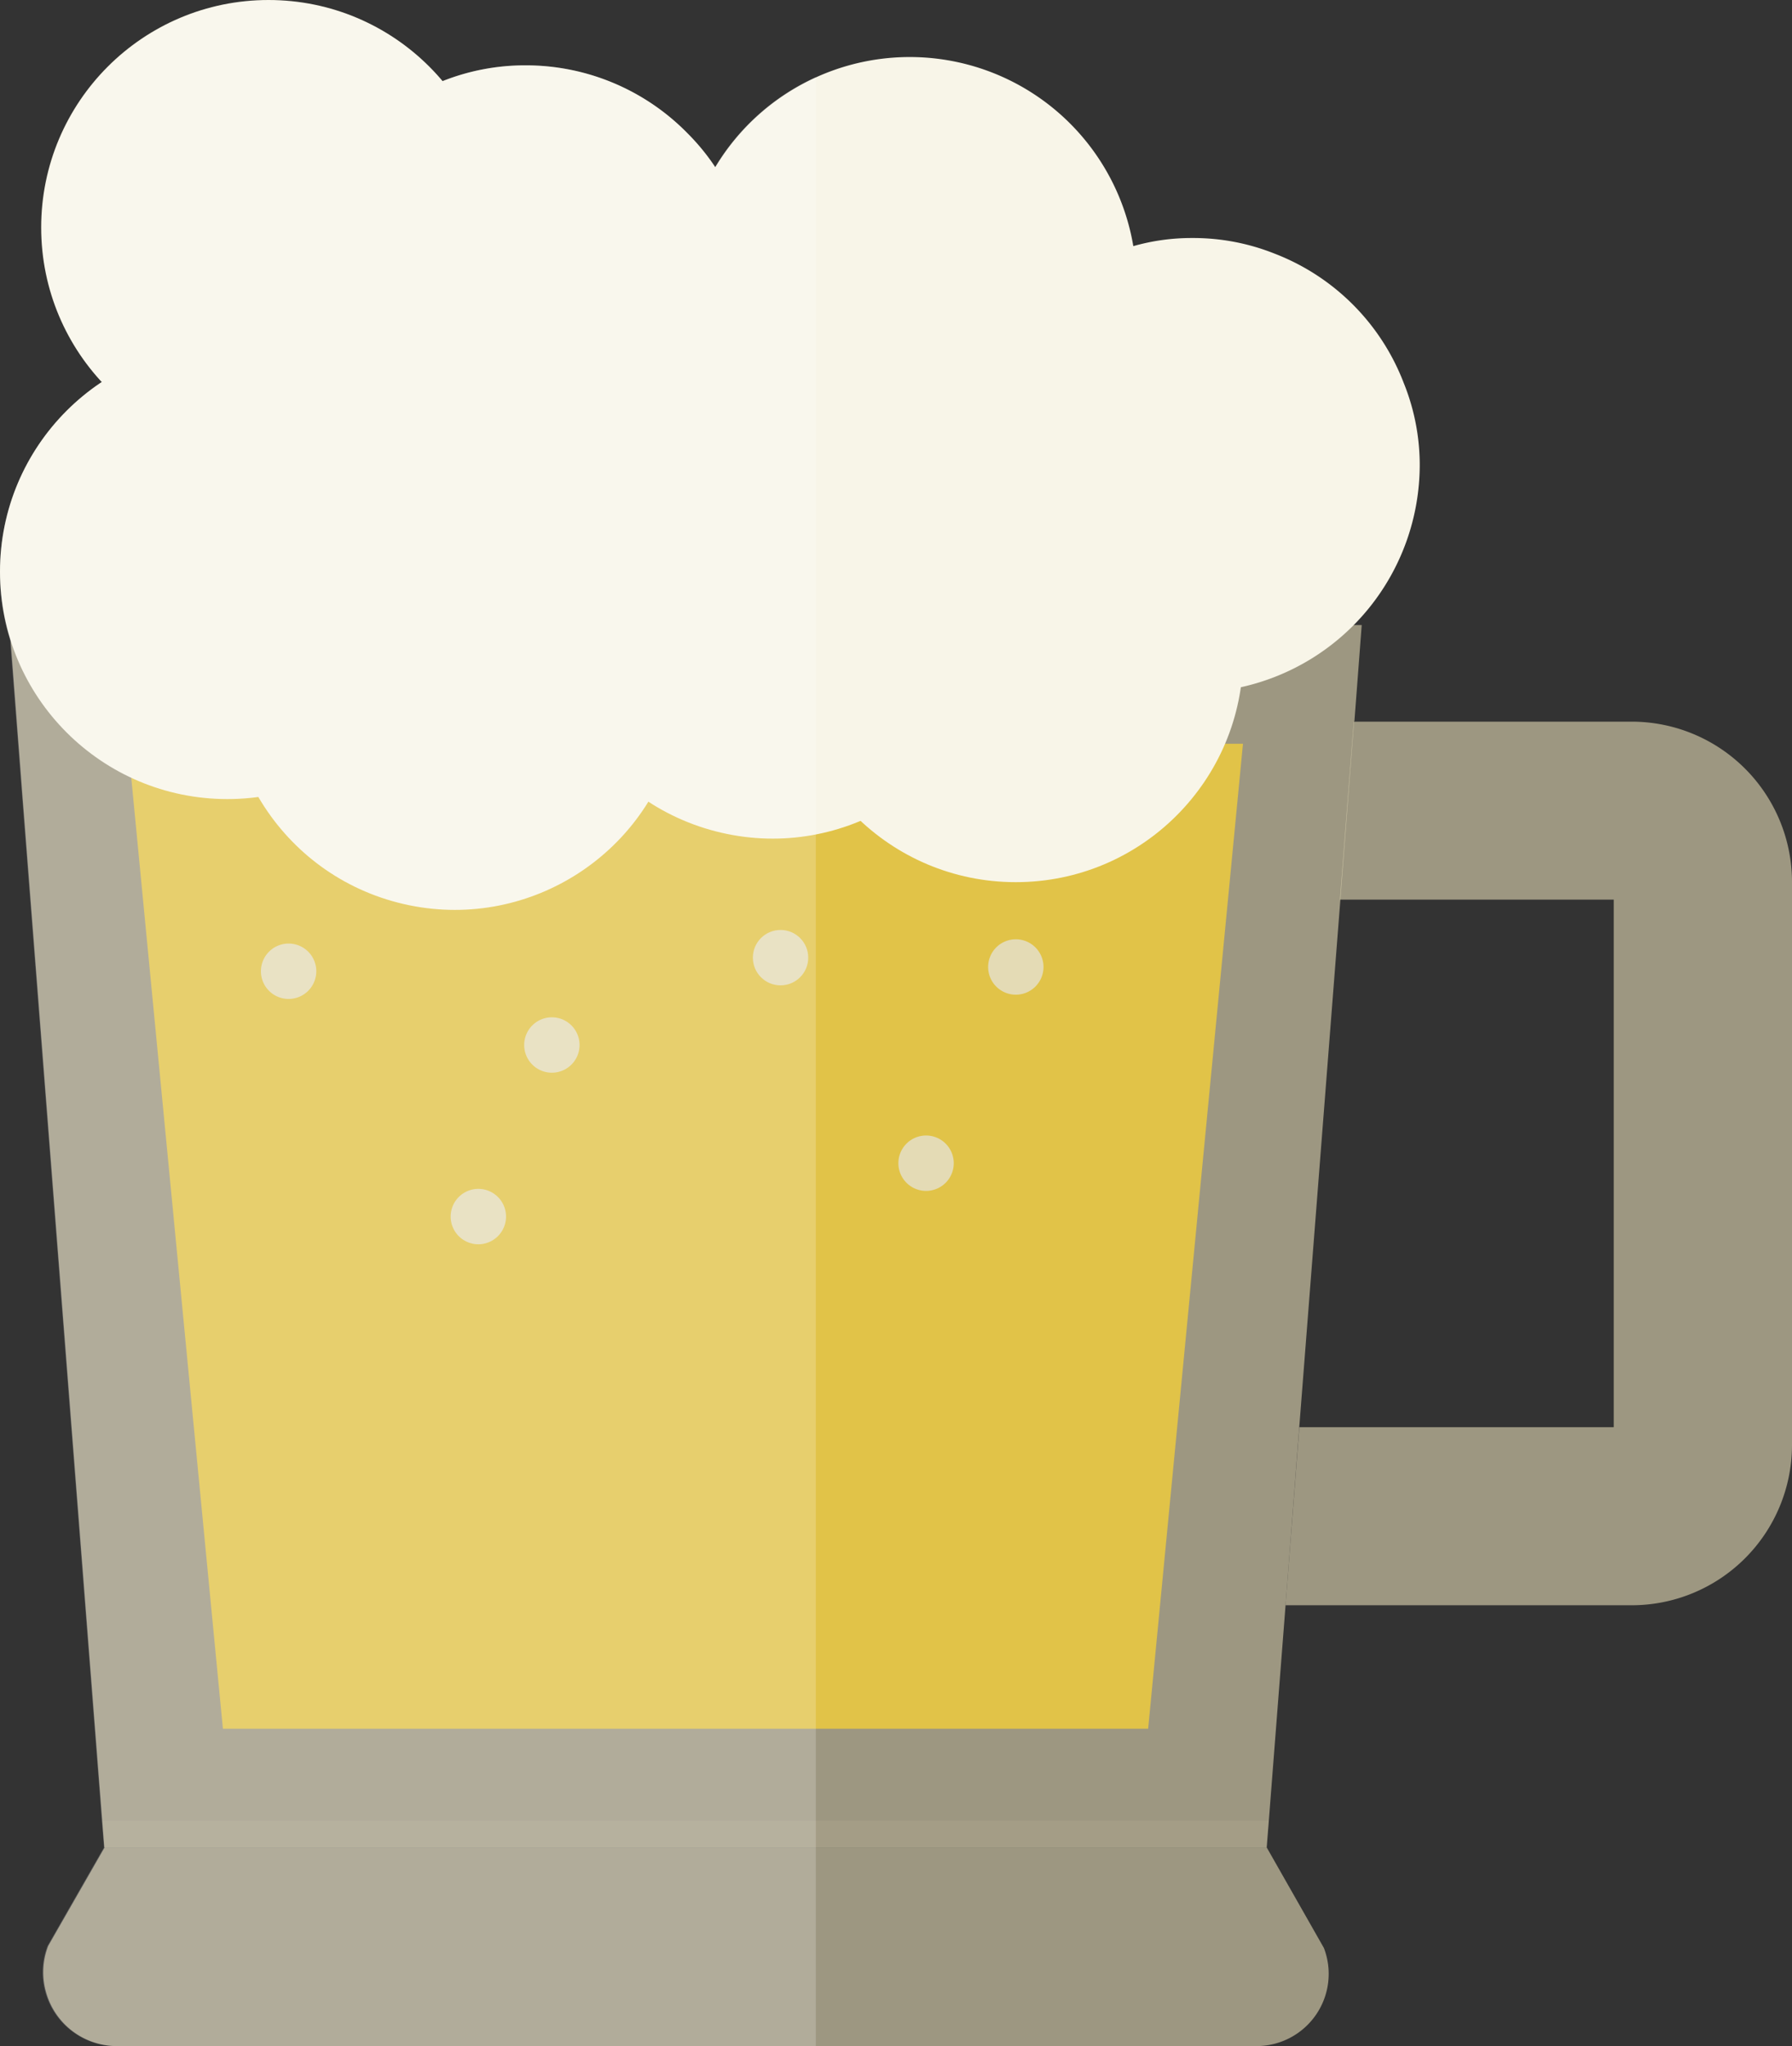
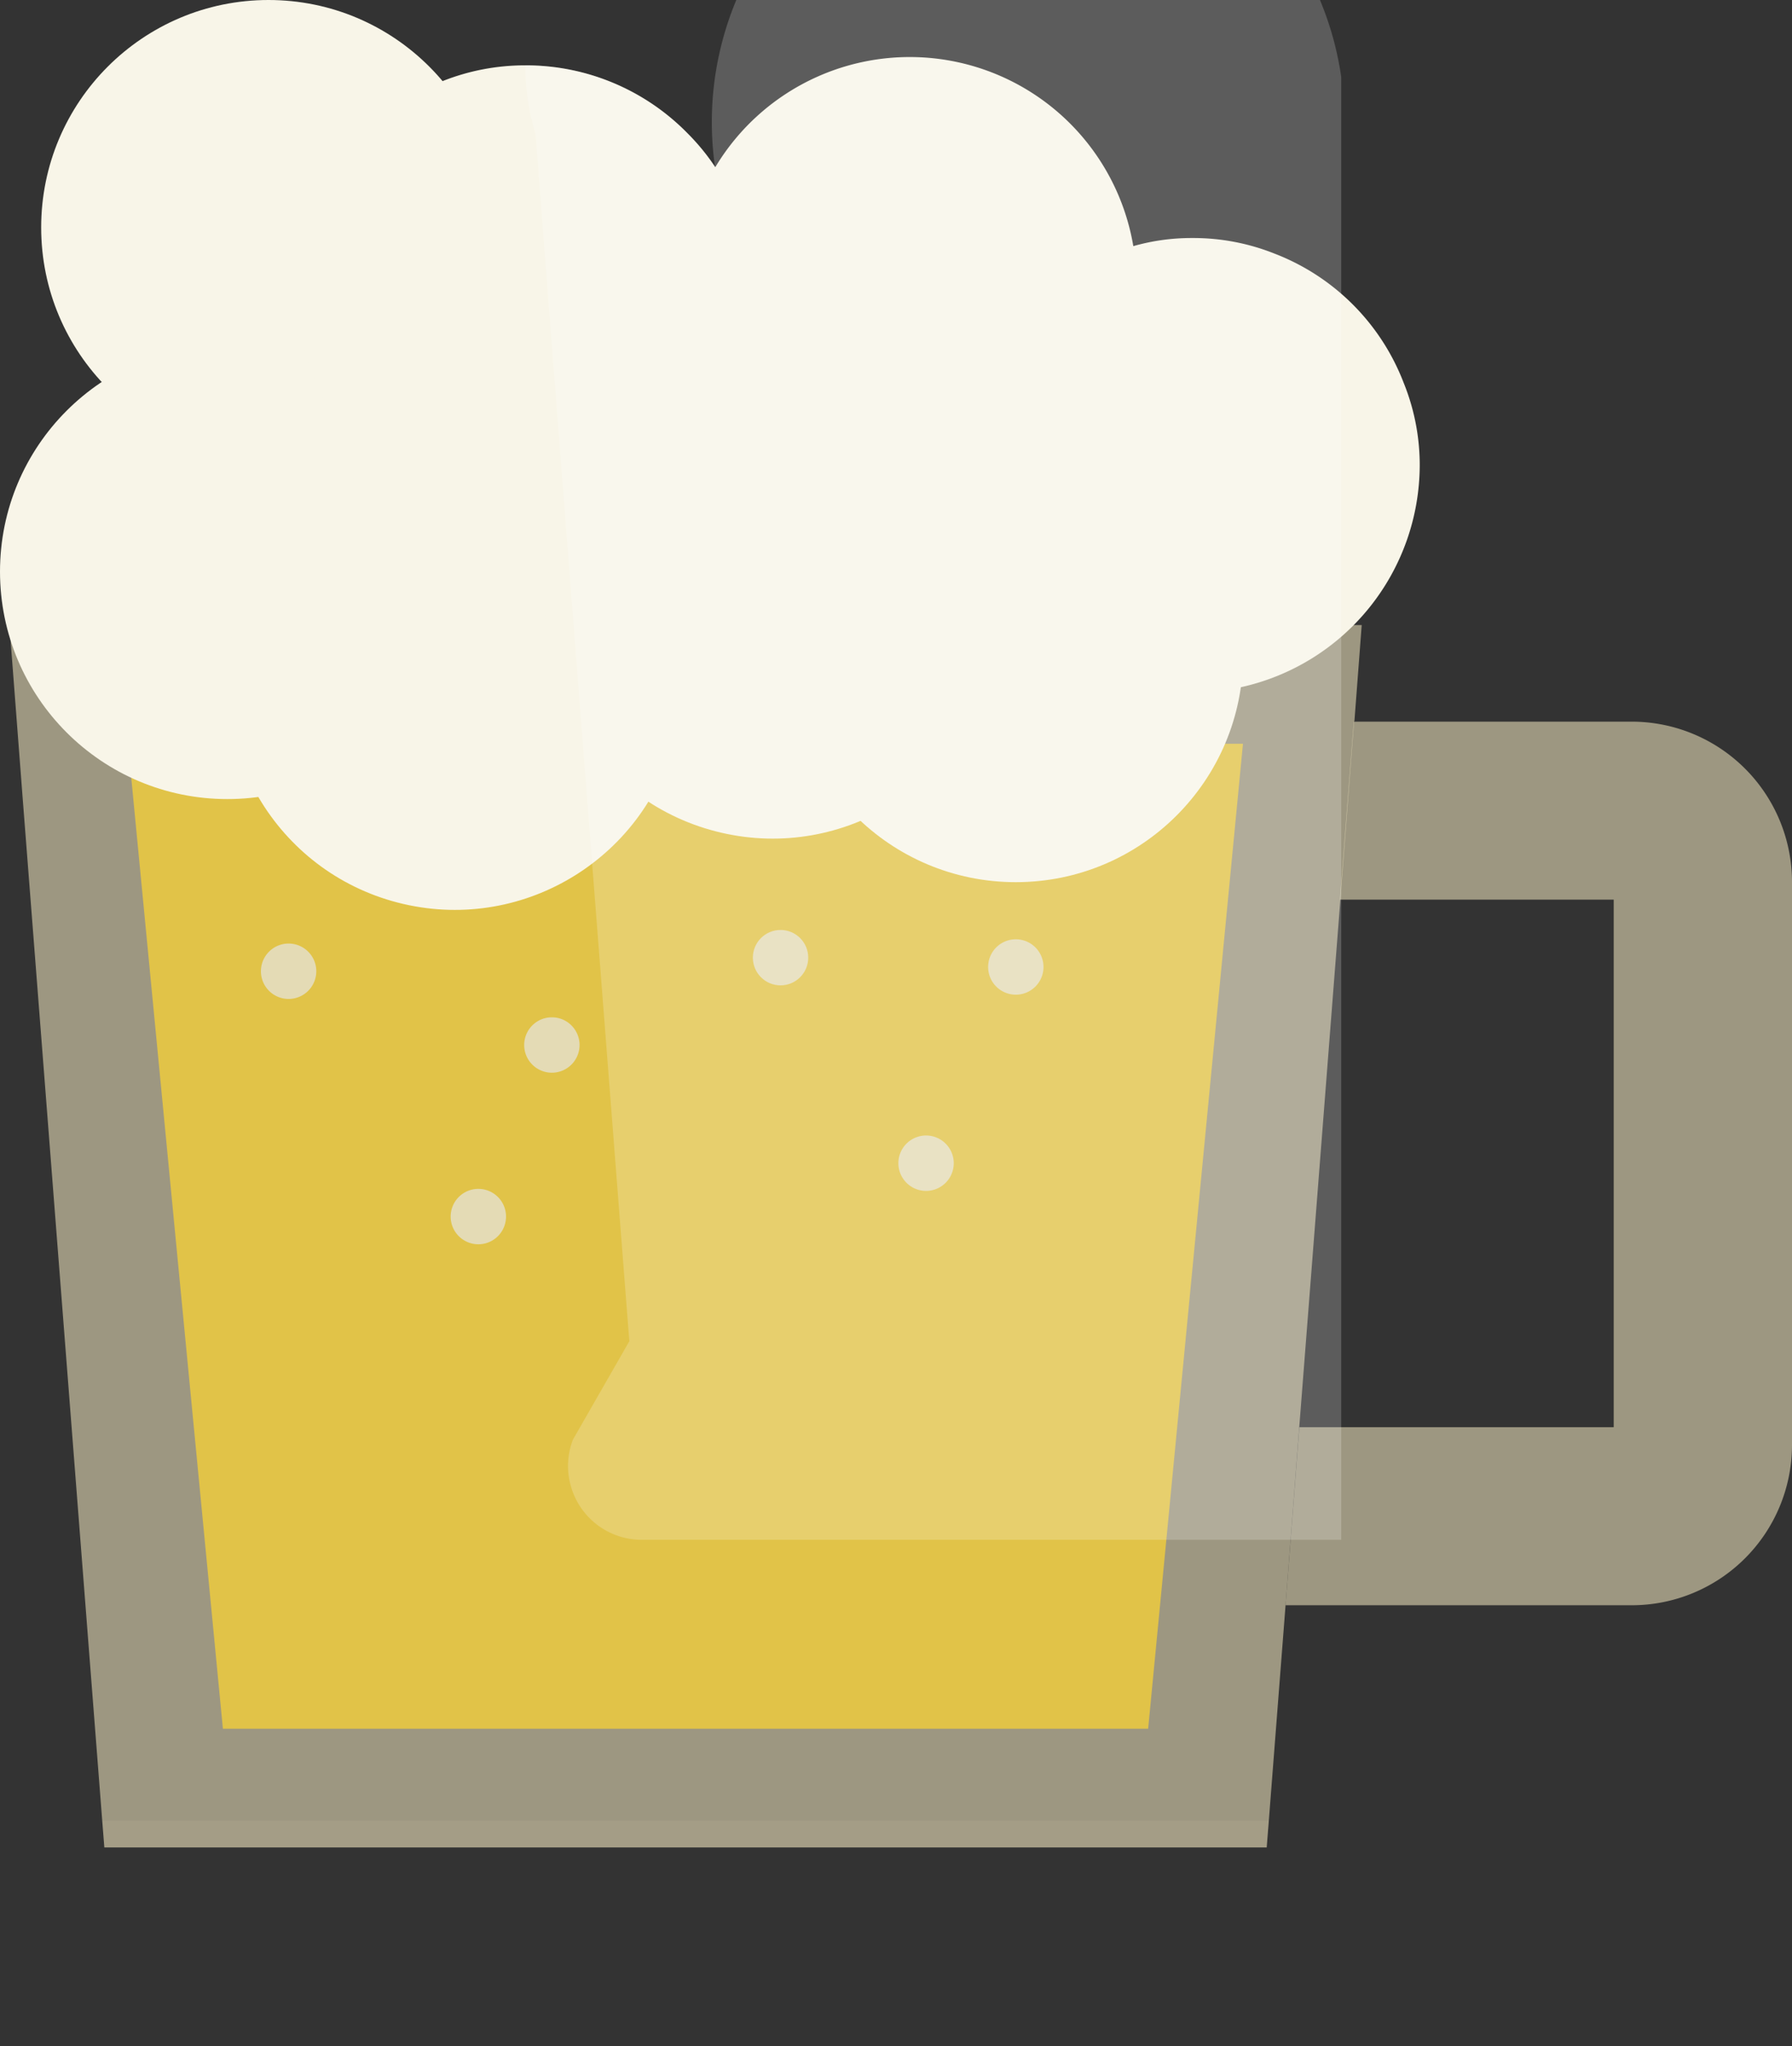
<svg xmlns="http://www.w3.org/2000/svg" viewBox="0 0 176.71 201.67">
  <rect x="0" y="0" width="176.71" height="201.67" fill="#333333" stroke="none" />
  <defs>
    <style>.cls-1,.cls-4,.cls-5{fill:#e4dbb5;}.cls-1{opacity:0.6;}.cls-2{fill:#e1c348;}.cls-3{fill:#f8f5e8;}.cls-5{opacity:0.1;}.cls-6{fill:#fff;opacity:0.2;}</style>
  </defs>
  <title>reason_icon5</title>
  <g id="レイヤー_2" data-name="レイヤー 2">
    <g id="作業">
      <polygon class="cls-1" points="134.28 61.61 133.56 71.08 133.53 71.08 132.18 88.62 128.12 140.67 126.77 158.21 125.12 179.44 124.91 182.09 10.29 182.09 10.08 179.44 2.24 78.73 1.04 63.06 0.92 61.61 134.28 61.61" />
-       <path class="cls-1" d="M123.91,201.67H11.52a7.26,7.26,0,0,1-7-5.41,7.18,7.18,0,0,1,.24-4.47l5.56-9.7H124.91l5.64,9.91A7.12,7.12,0,0,1,123.91,201.67Z" />
      <polygon class="cls-2" points="113.22 170.39 21.98 170.39 12.62 73.31 122.57 73.31 113.22 170.39" />
      <path class="cls-1" d="M176.71,86.87v55.56a15.81,15.81,0,0,1-15.79,15.79H126.77l1.36-17.55h31v-52h-27l1.36-17.54h27.39A15.81,15.81,0,0,1,176.71,86.87Z" />
      <circle class="cls-3" cx="22.42" cy="56.34" r="22.42" />
      <circle class="cls-3" cx="26.48" cy="22.42" r="22.42" />
      <circle class="cls-3" cx="44.84" cy="67.26" r="22.42" transform="translate(-30.81 95.74) rotate(-76.94)" />
      <circle class="cls-3" cx="76.19" cy="60.24" r="22.42" transform="translate(0.32 120.88) rotate(-76.97)" />
      <circle class="cls-3" cx="100.17" cy="64.53" r="22.42" />
      <path class="cls-3" d="M112.08,28.06A22.11,22.11,0,0,1,106.34,43,21.91,21.91,0,0,1,95.89,49.6l-.39.09a22.17,22.17,0,0,1-12-.09A22.43,22.43,0,0,1,71,40.44a19.77,19.77,0,0,1-1-1.71,22.53,22.53,0,0,1-2.7-10.67,22,22,0,0,1,3.24-11.59,22.36,22.36,0,0,1,41.21,7.75A20.32,20.32,0,0,1,112.08,28.06Z" />
      <path class="cls-3" d="M140,45.85a22.46,22.46,0,0,1-17.66,21.89,22.56,22.56,0,0,1-4.77.51,22.3,22.3,0,0,1-15.92-6.64A22.45,22.45,0,0,1,95.5,49.69a4.23,4.23,0,0,1-.15-1,17.21,17.21,0,0,1-.21-2.79,22.81,22.81,0,0,1,.24-3.22,22.28,22.28,0,0,1,16.34-18.41,20.89,20.89,0,0,1,5.83-.81A21.64,21.64,0,0,1,125.69,25a22.16,22.16,0,0,1,12.73,12.74A21.57,21.57,0,0,1,140,45.85Z" />
      <path class="cls-3" d="M74.24,28.88a21.61,21.61,0,0,1-2.08,9.34A17.49,17.49,0,0,1,71,40.44,22,22,0,0,1,59.16,50a17.13,17.13,0,0,1-3.31.87,19.65,19.65,0,0,1-4,.39,21.34,21.34,0,0,1-8-1.5,21.09,21.09,0,0,1-6.4-3.69,12.17,12.17,0,0,1-1.35-1.24,18.09,18.09,0,0,1-1.47-1.59,21.75,21.75,0,0,1-4.3-7.87A22.45,22.45,0,0,1,43.63,8a22,22,0,0,1,8.2-1.56,22.31,22.31,0,0,1,16,6.73,21.64,21.64,0,0,1,2.7,3.3A22.63,22.63,0,0,1,74.24,28.88Z" />
      <path class="cls-4" d="M31.19,95.72A2.73,2.73,0,1,1,28.46,93,2.73,2.73,0,0,1,31.19,95.72Z" />
      <path class="cls-4" d="M49.9,119.91a2.73,2.73,0,1,1-2.73-2.73A2.73,2.73,0,0,1,49.9,119.91Z" />
      <path class="cls-4" d="M57.15,103a2.73,2.73,0,1,1-2.73-2.73A2.73,2.73,0,0,1,57.15,103Z" />
      <circle class="cls-4" cx="76.97" cy="94.39" r="2.73" />
      <path class="cls-4" d="M94.05,114.65a2.73,2.73,0,1,1-2.73-2.73A2.73,2.73,0,0,1,94.05,114.65Z" />
      <path class="cls-4" d="M102.9,95.31a2.73,2.73,0,1,1-2.73-2.73A2.73,2.73,0,0,1,102.9,95.31Z" />
      <polygon class="cls-5" points="125.12 179.44 124.91 182.09 10.29 182.09 10.08 179.44 125.12 179.44" />
-       <path class="cls-6" d="M70.51,16.47a21.64,21.64,0,0,0-2.7-3.3,22.31,22.31,0,0,0-16-6.73A22.07,22.07,0,0,0,43.63,8,22.4,22.4,0,1,0,10.06,37.65,22.37,22.37,0,0,0,0,56.34a22.61,22.61,0,0,0,1,6.77l1.2,15.62,7.84,100.71.21,2.65-5.56,9.7a7.18,7.18,0,0,0-.24,4.47,7.26,7.26,0,0,0,7,5.41h69V7.6A22.27,22.27,0,0,0,70.51,16.47Z" />
+       <path class="cls-6" d="M70.51,16.47a21.64,21.64,0,0,0-2.7-3.3,22.31,22.31,0,0,0-16-6.73a22.61,22.61,0,0,0,1,6.77l1.2,15.62,7.84,100.71.21,2.65-5.56,9.7a7.18,7.18,0,0,0-.24,4.47,7.26,7.26,0,0,0,7,5.41h69V7.6A22.27,22.27,0,0,0,70.51,16.47Z" />
    </g>
  </g>
</svg>